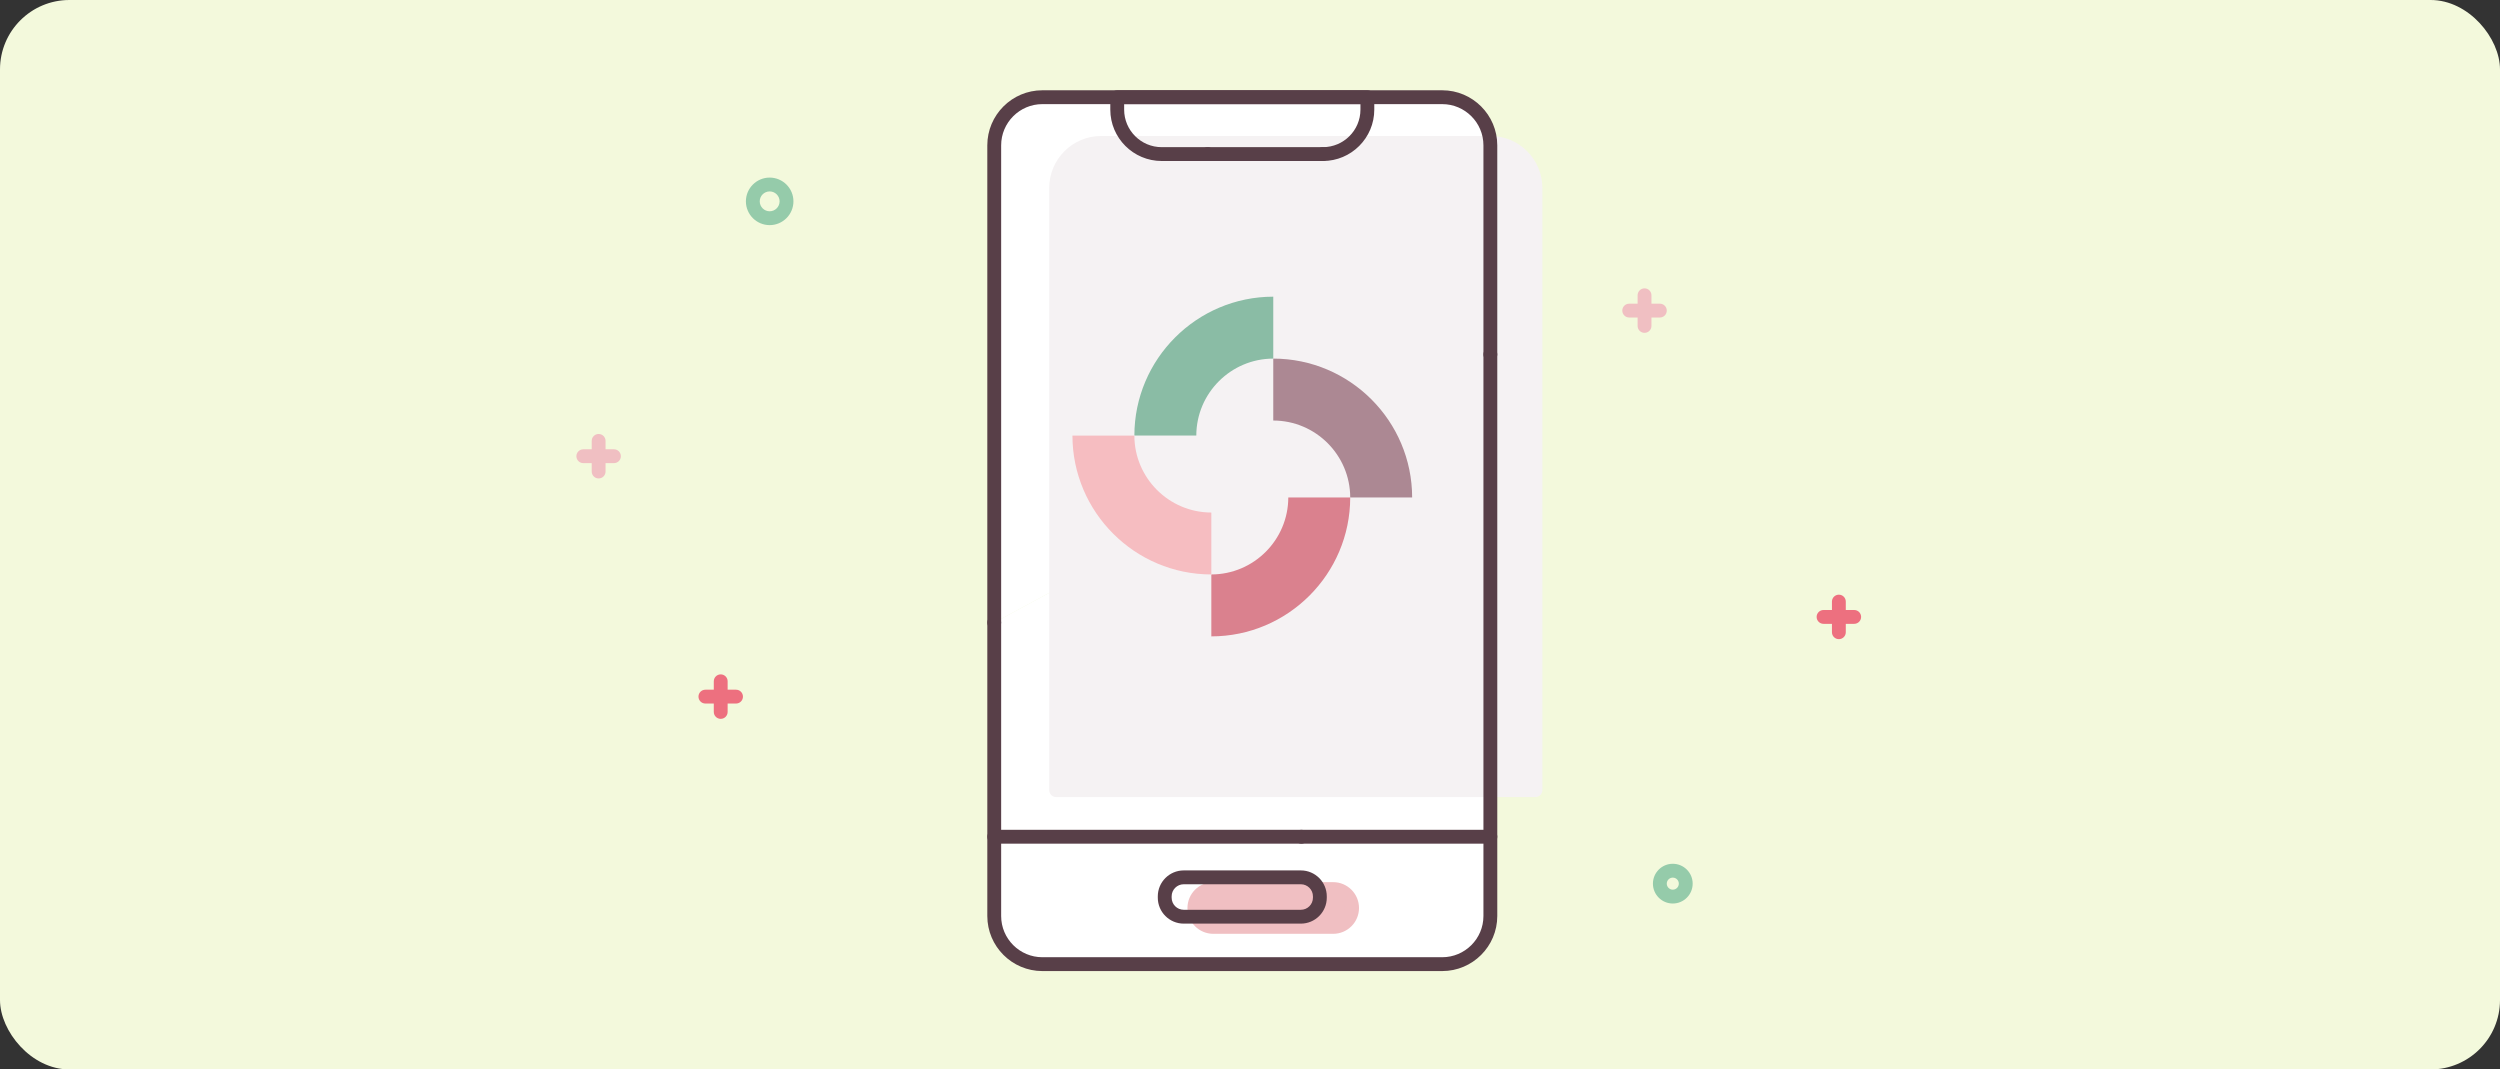
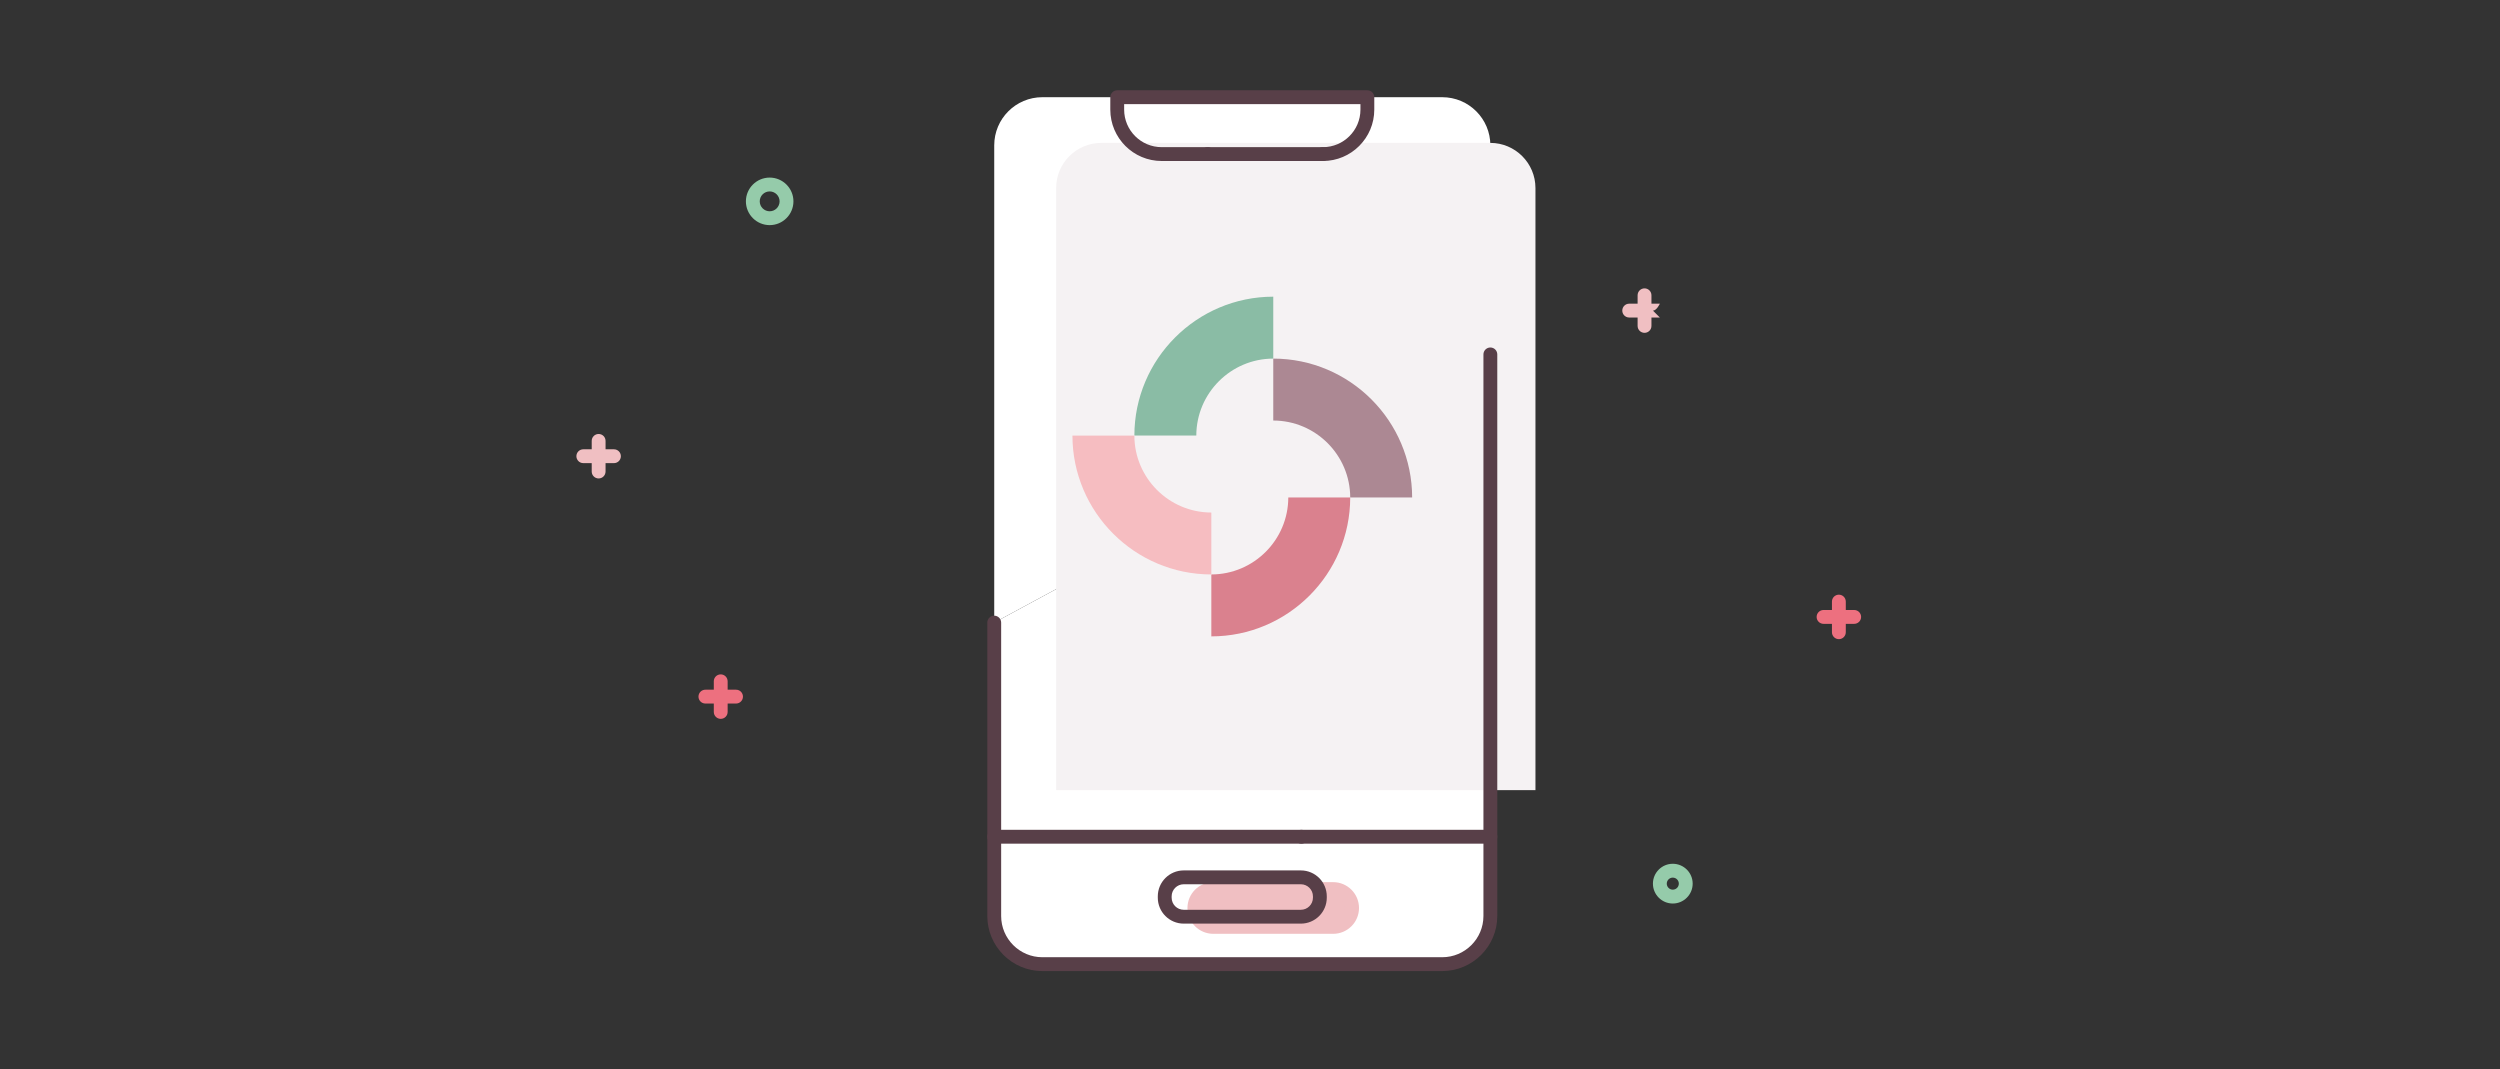
<svg xmlns="http://www.w3.org/2000/svg" id="image" width="360" height="154" viewBox="0 0 360 154">
  <rect x="0" y="0" width="360" height="154" fill="#333333" stroke="none" />
-   <rect id="_長方形_7" data-name="長方形 7" width="360" height="154" rx="10" ry="10" fill="#f3f9dc" />
  <g>
    <path d="m143.169,89.655V20.929c0-3.829,3.104-6.932,6.932-6.932h57.578c3.829,0,6.932,3.104,6.932,6.932v30.106" fill="#fff" />
    <path d="m214.612,51.035v80.87c0,3.829-3.104,6.932-6.932,6.932h-57.578c-3.829,0-6.932-3.104-6.932-6.932v-42.25" fill="#fff" />
    <g>
      <rect x="171.991" y="128.027" width="22.71" height="5.447" rx="2.723" ry="2.723" fill="#f0bfc2" />
      <path d="m191.978,134.47h-17.264c-2.051,0-3.72-1.669-3.72-3.72s1.669-3.721,3.72-3.721h17.264c2.051,0,3.72,1.67,3.72,3.721s-1.669,3.72-3.72,3.72Zm-17.264-5.447c-.952,0-1.726.775-1.726,1.727s.774,1.726,1.726,1.726h17.264c.952,0,1.726-.774,1.726-1.726s-.774-1.727-1.726-1.727h-17.264Z" fill="#f0bfc2" />
    </g>
    <g>
      <path d="m158.587,20.577h56.017c3.589,0,6.502,2.914,6.502,6.502v86.703h-69.021V27.079c0-3.589,2.914-6.502,6.502-6.502Z" fill="#f5f2f3" />
-       <path d="m221.106,114.779h-69.021c-.551,0-.997-.446-.997-.997V27.059c0-4.124,3.355-7.478,7.478-7.478h56.057c4.124,0,7.478,3.355,7.478,7.478v86.723c0,.551-.446.997-.997.997Zm-68.024-1.994h67.027V27.059c0-3.024-2.46-5.485-5.485-5.485h-56.057c-3.024,0-5.485,2.461-5.485,5.485v85.727Z" fill="#f5f2f3" />
    </g>
    <path d="m190.5,23.184h-16.593c-.551,0-.997-.446-.997-.997s.446-.997.997-.997h16.593c.551,0,.997.446.997.997s-.446.997-.997.997Z" fill="#583f48" />
    <path d="m190.5,23.184c-.551,0-.997-.446-.997-.997s.446-.997.997-.997c2.98,0,5.404-2.424,5.404-5.404v-.792h-34.027v.792c0,2.98,2.424,5.404,5.404,5.404h6.625c.551,0,.997.446.997.997s-.446.997-.997.997h-6.625c-4.079,0-7.398-3.319-7.398-7.398v-1.789c0-.551.446-.997.997-.997h36.02c.551,0,.997.446.997.997v1.789c0,4.079-3.319,7.398-7.398,7.398Z" fill="#583f48" />
-     <path d="m143.169,90.652c-.551,0-.997-.446-.997-.997V20.929c0-4.372,3.557-7.929,7.929-7.929h57.578c4.372,0,7.929,3.557,7.929,7.929v30.106c0,.551-.446.997-.997.997s-.997-.446-.997-.997v-30.106c0-3.273-2.663-5.935-5.935-5.935h-57.578c-3.273,0-5.935,2.663-5.935,5.935v68.726c0,.551-.446.997-.997.997Z" fill="#583f48" />
    <path d="m207.68,139.834h-57.578c-4.372,0-7.929-3.557-7.929-7.929v-42.25c0-.551.446-.997.997-.997s.997.446.997.997v42.25c0,3.273,2.663,5.935,5.935,5.935h57.578c3.273,0,5.935-2.663,5.935-5.935V51.035c0-.551.446-.997.997-.997s.997.446.997.997v80.87c0,4.372-3.557,7.929-7.929,7.929Z" fill="#583f48" />
    <path d="m187.398,121.487h-44.227c-.551,0-.997-.446-.997-.997s.446-.997.997-.997h44.227c.551,0,.997.446.997.997s-.446.997-.997.997Z" fill="#583f48" />
    <path d="m214.613,121.487h-27.214c-.551,0-.997-.446-.997-.997s.446-.997.997-.997h27.214c.551,0,.997.446.997.997s-.446.997-.997.997Z" fill="#583f48" />
    <path d="m187.324,133.002h-16.867c-2.059,0-3.734-1.675-3.734-3.734v-.195c0-2.059,1.675-3.733,3.734-3.733h16.867c2.059,0,3.733,1.674,3.733,3.733v.195c0,2.059-1.674,3.734-3.733,3.734Zm-16.867-5.669c-.959,0-1.74.781-1.74,1.74v.195c0,.96.781,1.741,1.74,1.741h16.867c.959,0,1.74-.781,1.74-1.741v-.195c0-.959-.781-1.74-1.74-1.74h-16.867Z" fill="#583f48" />
    <g>
      <path d="m105.989,101.31h-4.412c-.551,0-.997-.446-.997-.997s.446-.997.997-.997h4.412c.551,0,.997.446.997.997s-.446.997-.997.997Z" fill="#ed707f" />
      <path d="m103.783,103.516c-.551,0-.997-.446-.997-.997v-4.412c0-.551.446-.997.997-.997s.997.446.997.997v4.412c0,.551-.446.997-.997.997Z" fill="#ed707f" />
    </g>
    <g>
-       <path d="m239.018,45.723h-4.412c-.551,0-.997-.446-.997-.997s.446-.997.997-.997h4.412c.551,0,.997.446.997.997s-.446.997-.997.997Z" fill="#f0bfc2" />
+       <path d="m239.018,45.723h-4.412c-.551,0-.997-.446-.997-.997s.446-.997.997-.997h4.412s-.446.997-.997.997Z" fill="#f0bfc2" />
      <path d="m236.812,47.929c-.551,0-.997-.446-.997-.997v-4.411c0-.551.446-.997.997-.997s.997.446.997.997v4.411c0,.551-.446.997-.997.997Z" fill="#f0bfc2" />
    </g>
    <g>
      <path d="m88.408,66.691h-4.411c-.551,0-.997-.446-.997-.997s.446-.997.997-.997h4.411c.551,0,.997.446.997.997s-.446.997-.997.997Z" fill="#f0bfc2" />
      <path d="m86.203,68.897c-.551,0-.997-.446-.997-.997v-4.411c0-.551.446-.997.997-.997s.997.446.997.997v4.411c0,.551-.446.997-.997.997Z" fill="#f0bfc2" />
    </g>
    <g>
      <path d="m267.003,89.833h-4.412c-.551,0-.997-.446-.997-.997s.446-.997.997-.997h4.412c.551,0,.997.446.997.997s-.446.997-.997.997Z" fill="#ed707f" />
      <path d="m264.797,92.039c-.551,0-.997-.446-.997-.997v-4.412c0-.551.446-.997.997-.997s.997.446.997.997v4.412c0,.551-.446.997-.997.997Z" fill="#ed707f" />
    </g>
    <path d="m110.832,32.418c-1.888,0-3.423-1.536-3.423-3.423s1.536-3.423,3.423-3.423,3.423,1.536,3.423,3.423-1.536,3.423-3.423,3.423Zm0-4.853c-.788,0-1.43.642-1.43,1.43s.642,1.43,1.43,1.43,1.43-.642,1.43-1.43-.642-1.43-1.43-1.43Z" fill="#95cbaa" />
    <path d="m240.882,130.107c-1.578,0-2.861-1.284-2.861-2.862s1.283-2.861,2.861-2.861,2.862,1.283,2.862,2.861-1.284,2.862-2.862,2.862Zm0-3.73c-.478,0-.867.389-.867.867,0,.479.389.868.867.868.479,0,.868-.389.868-.868,0-.478-.389-.867-.868-.867Z" fill="#95cbaa" />
    <g>
      <path d="m183.35,51.639v-8.918c-11.025.008-19.992,8.975-20,20h8.918c.008-6.107,4.975-11.074,11.082-11.082Z" fill="#8abca5" />
      <path d="m174.431,82.721v8.918c11.025-.008,19.992-8.975,20-20h-8.918c-.008,6.107-4.974,11.074-11.082,11.082Z" fill="#da818e" />
      <path d="m194.432,71.639h8.918c-.008-11.025-8.975-19.992-20-20v8.918c6.107.008,11.074,4.975,11.082,11.082Z" fill="#ac8893" />
      <path d="m163.349,62.722h-8.918c.008,11.025,8.975,19.992,20,20v-8.918c-6.107-.008-11.074-4.975-11.082-11.082Z" fill="#f6bdc1" />
    </g>
  </g>
</svg>